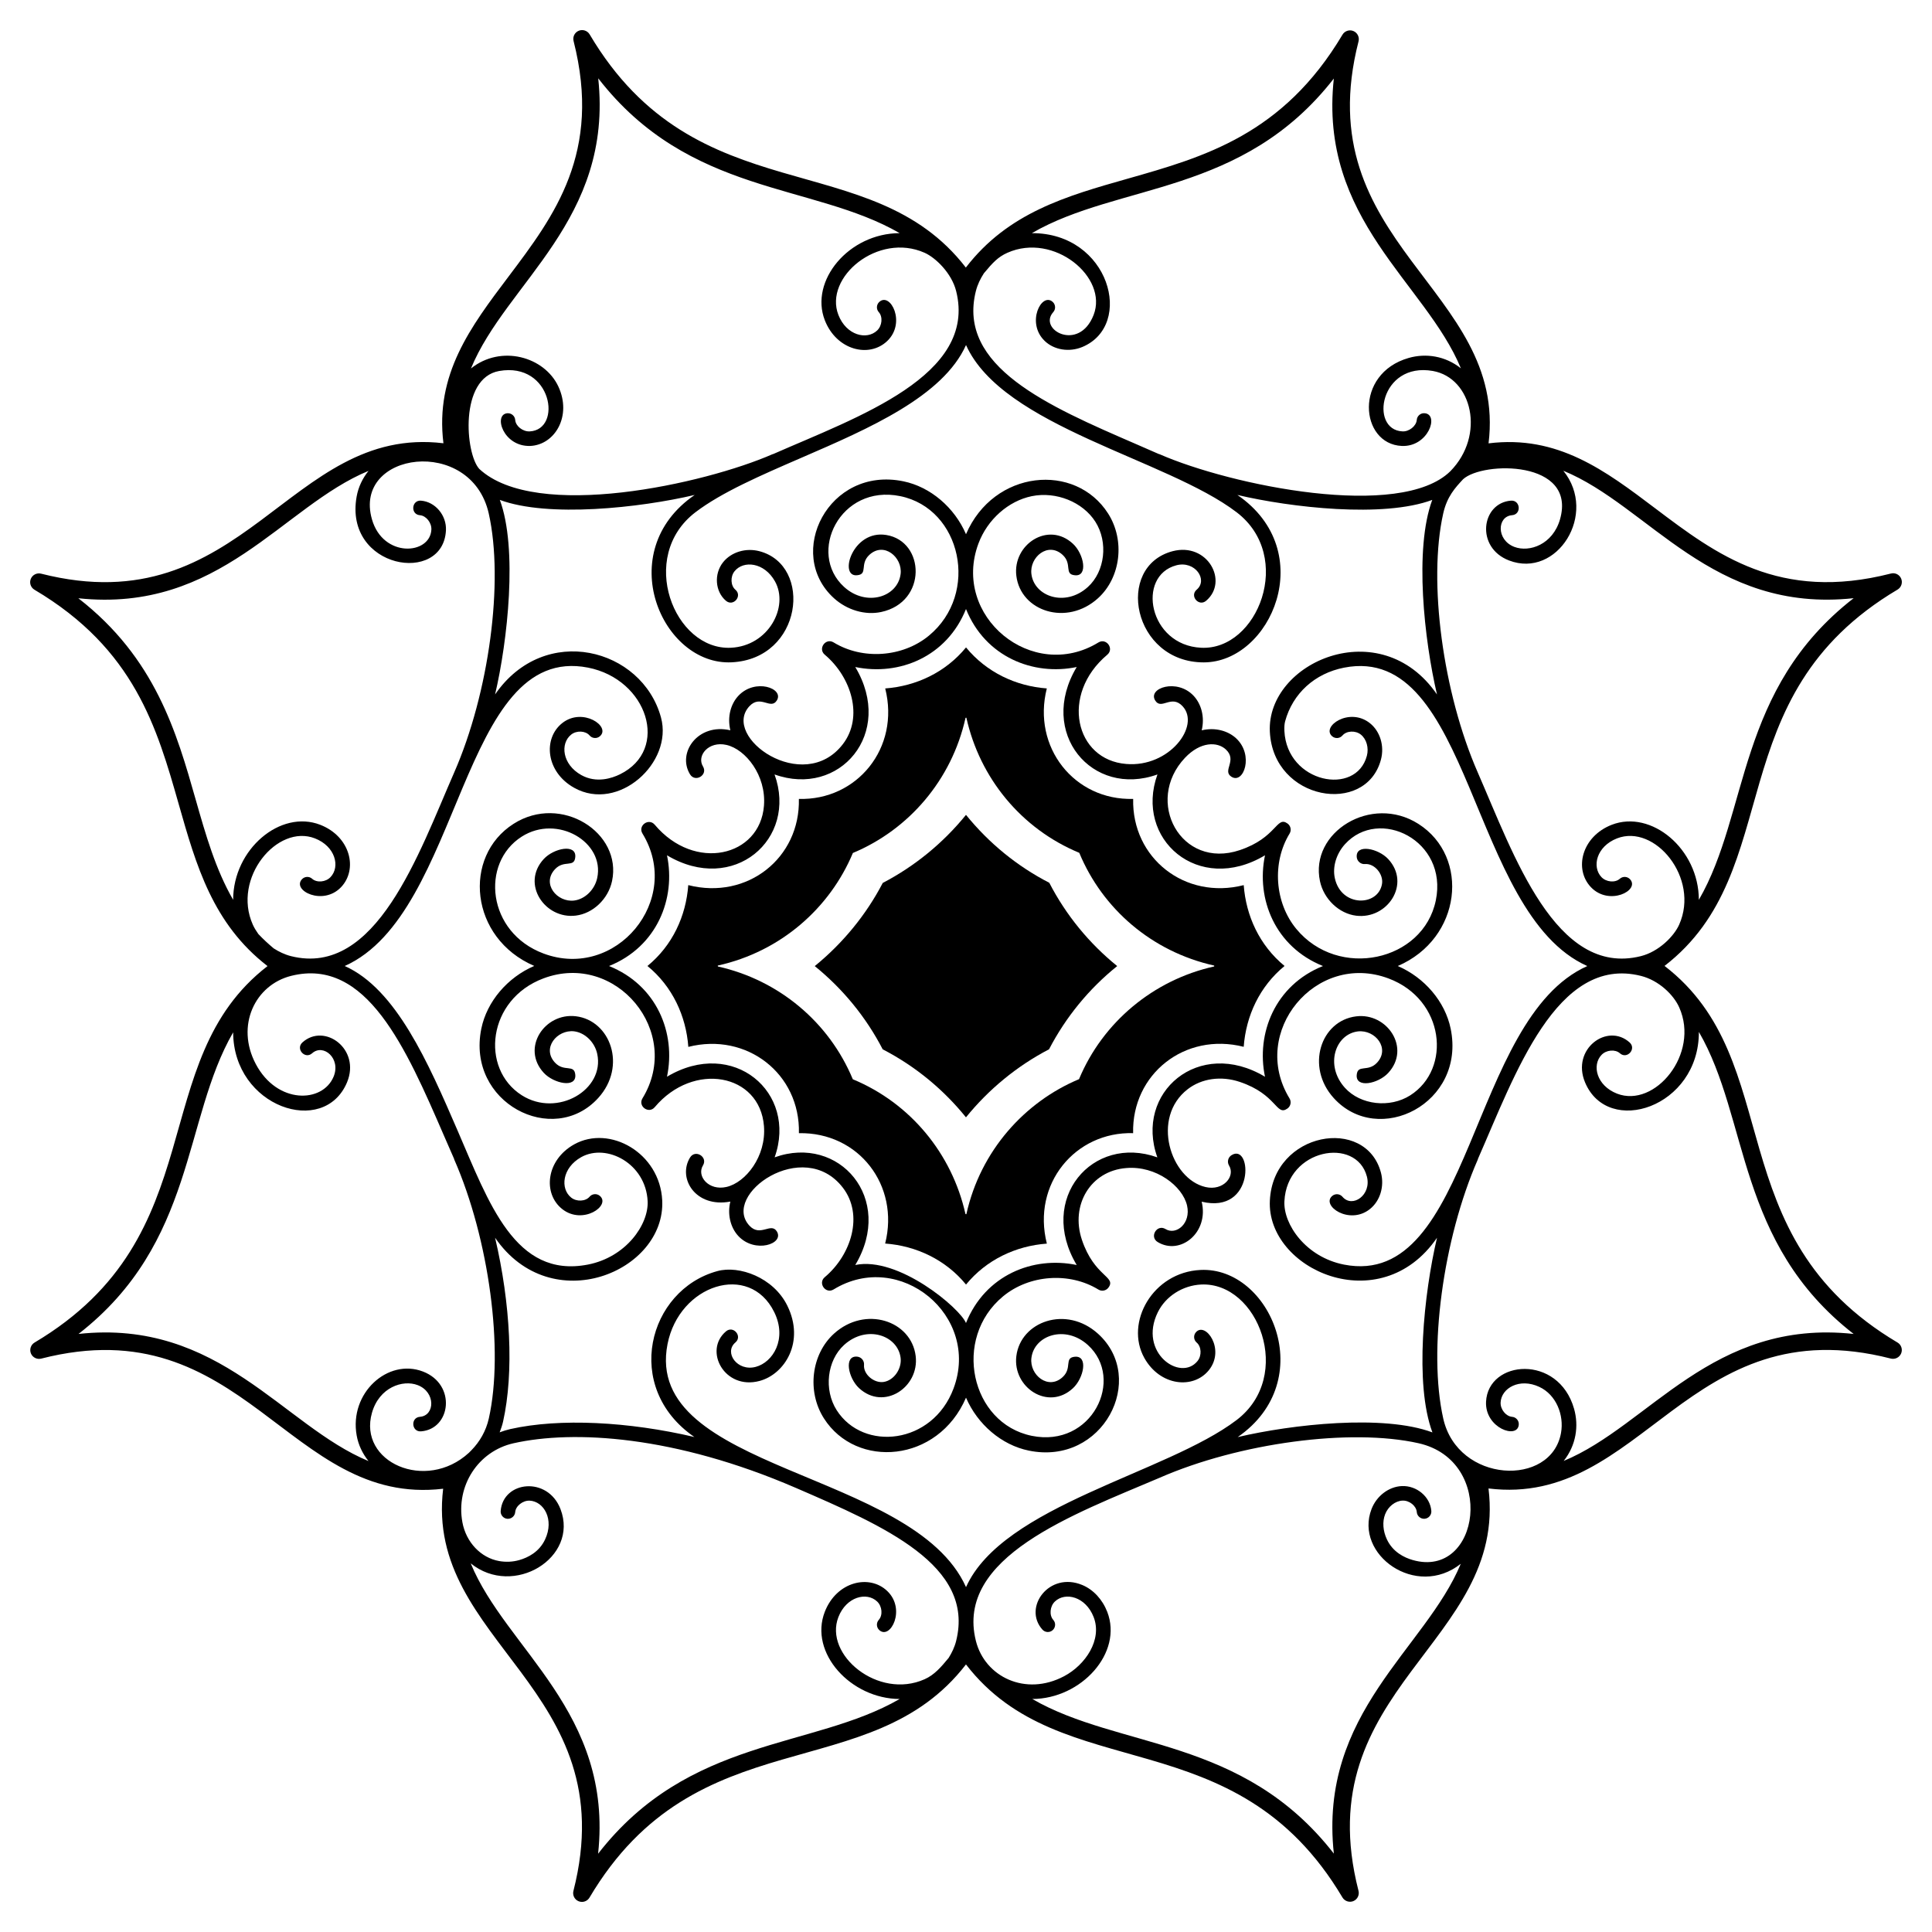
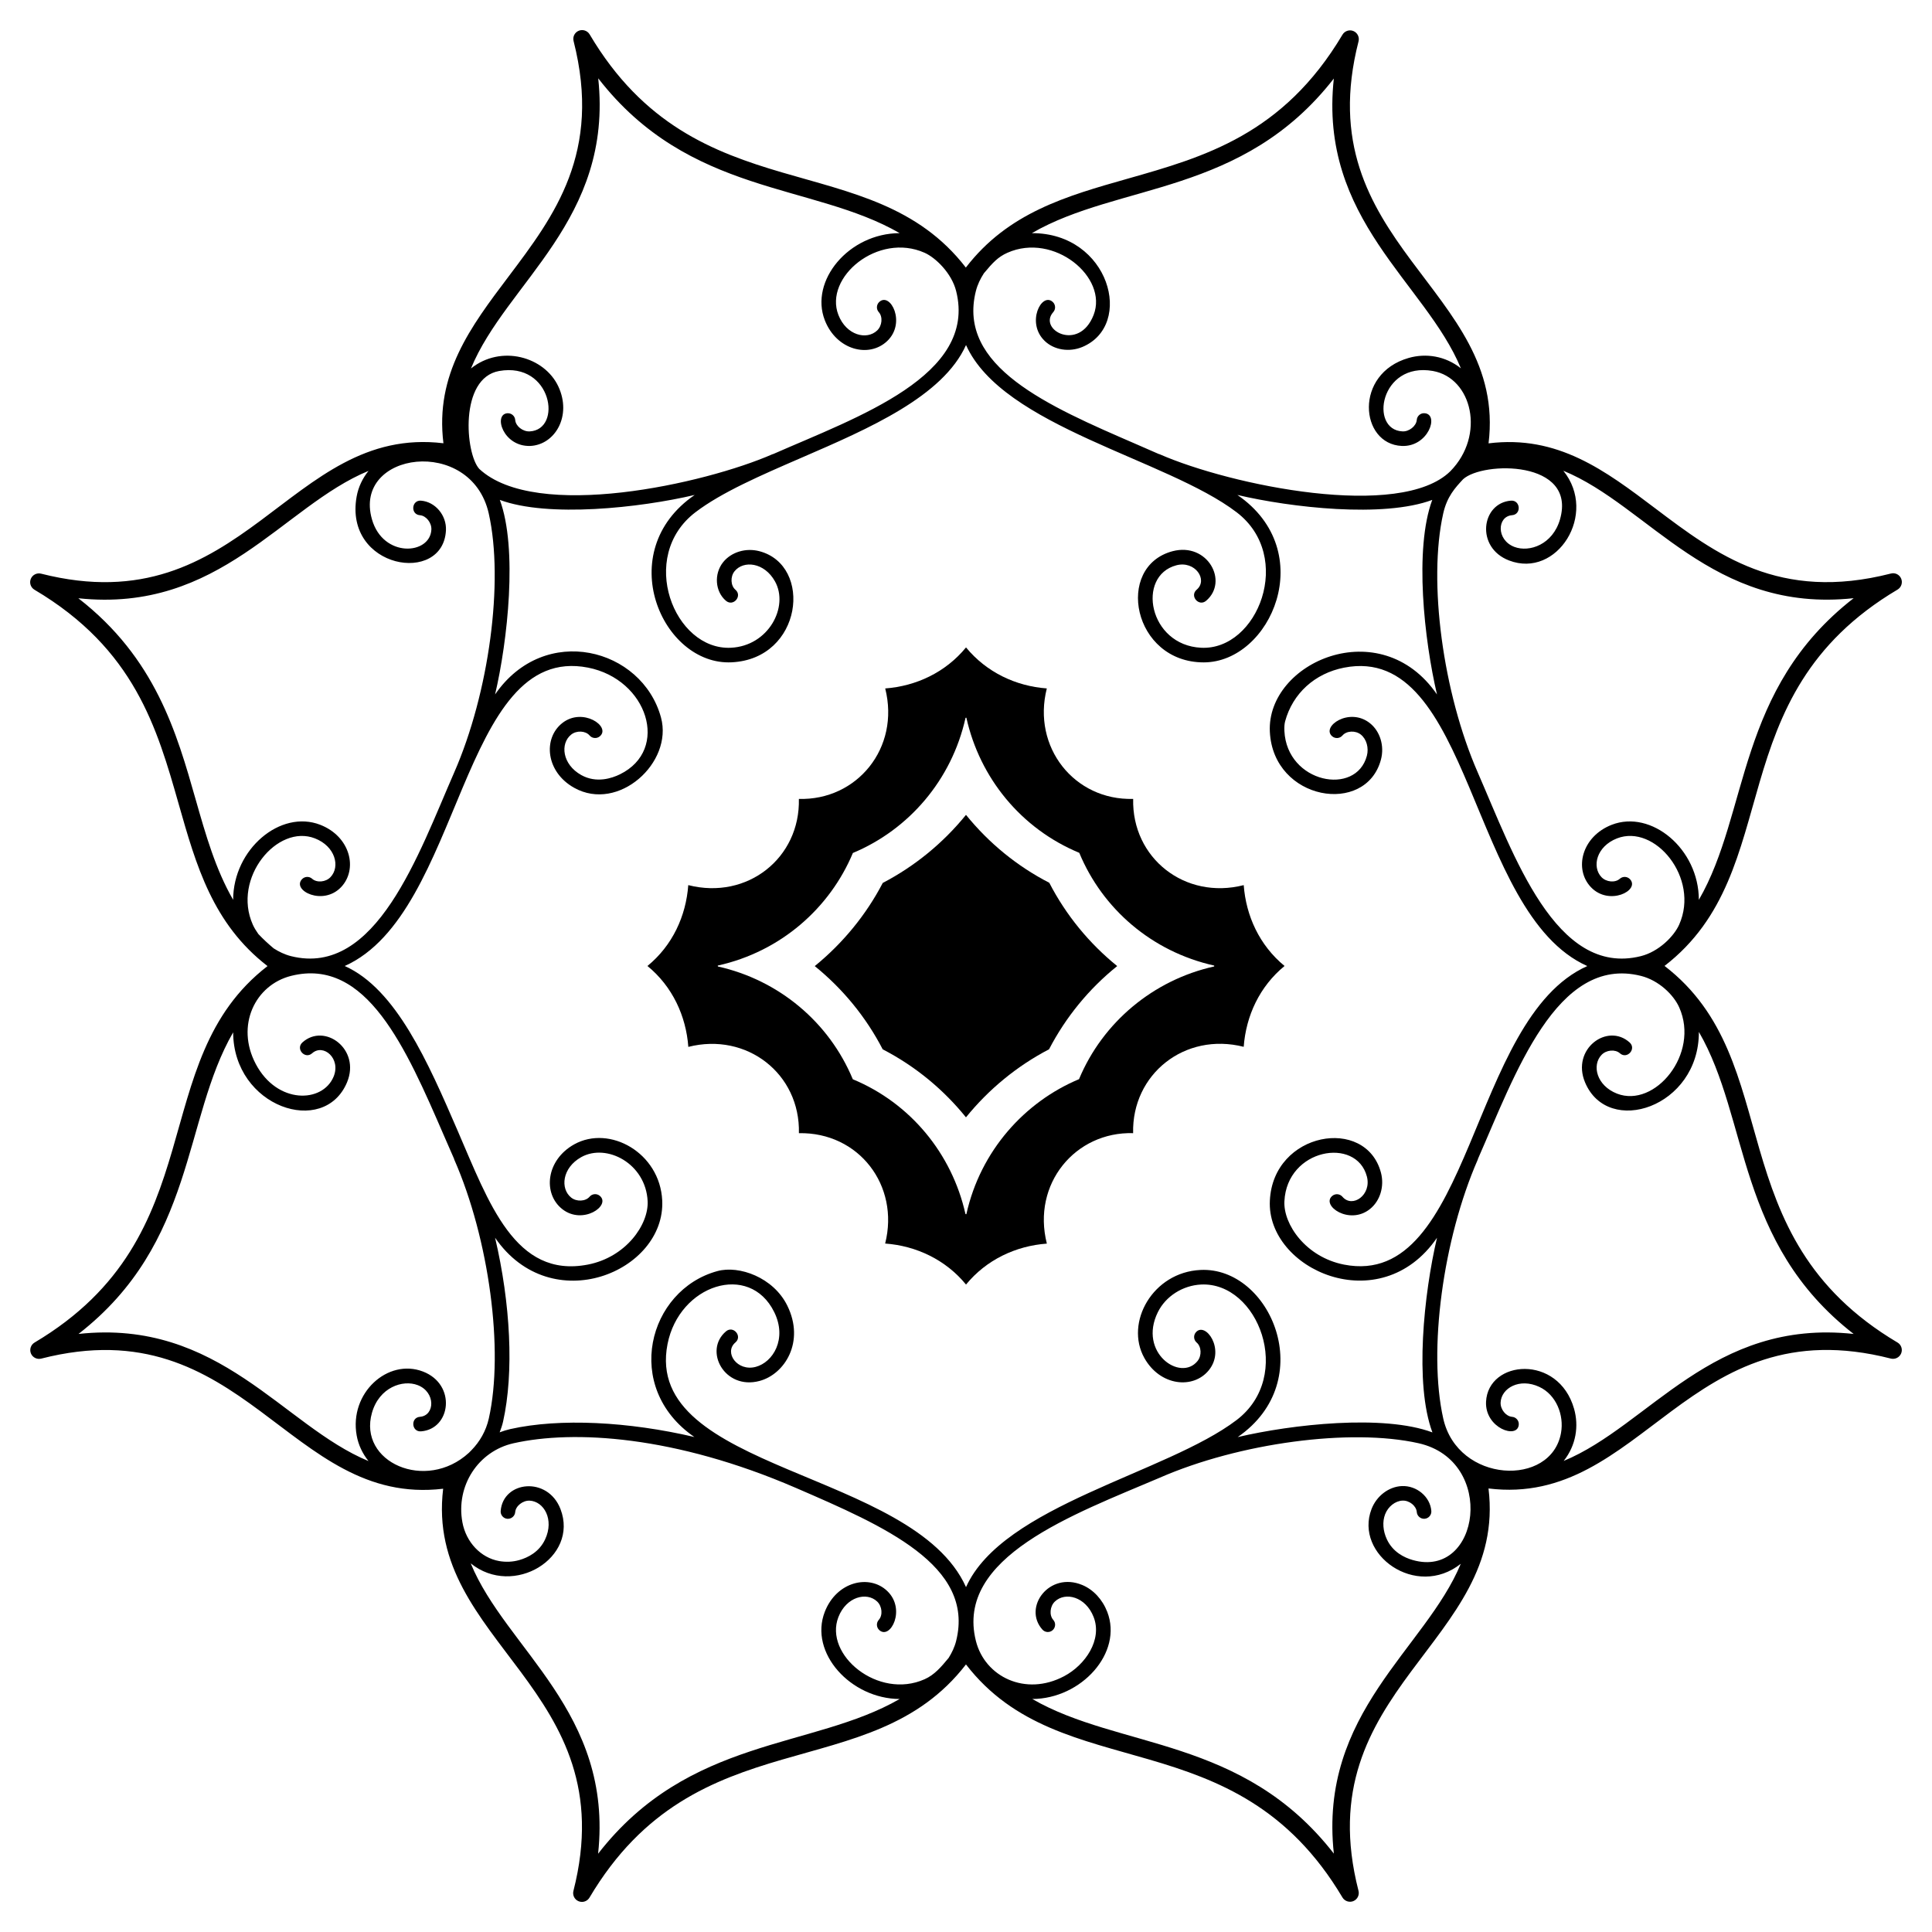
<svg xmlns="http://www.w3.org/2000/svg" fill="#000000" width="800px" height="800px" version="1.1" viewBox="144 144 512 512">
  <g>
    <path d="m646.87 499.79c-48.043-28.523-28.891-74.547-61.75-99.812 32.816-25.332 13.793-71.273 61.75-99.73 0.992-0.59 1.406-1.824 0.965-2.891-0.441-1.074-1.59-1.664-2.731-1.363-29.566 7.551-46.273-5.059-62.43-17.262-13.273-10.027-25.863-19.523-44.191-17.238 5.012-40.953-48.242-52.777-34.453-106.54 0.285-1.121-0.297-2.281-1.363-2.727-1.055-0.441-2.301-0.035-2.894 0.961-15.742 26.48-36.676 32.418-56.922 38.164-16.27 4.617-31.695 8.992-42.891 23.555-25.32-32.816-71.316-13.816-99.695-61.789-0.586-0.992-1.82-1.406-2.891-0.969-1.07 0.441-1.652 1.602-1.367 2.727 7.523 29.586-5.082 46.301-17.273 62.465-10.004 13.262-19.484 25.832-17.219 44.129-41.062-4.969-52.785 48.215-106.62 34.559-1.133-0.285-2.281 0.301-2.727 1.367-0.441 1.07-0.031 2.301 0.969 2.891 26.527 15.703 32.48 36.633 38.242 56.871 4.621 16.246 9 31.641 23.52 42.863-32.816 25.352-13.812 71.305-61.734 99.766-0.996 0.594-1.406 1.824-0.965 2.894 0.441 1.07 1.621 1.648 2.731 1.363 53.715-13.75 65.562 39.363 106.51 34.484-4.965 40.988 48.242 52.828 34.523 106.59-0.285 1.121 0.297 2.285 1.367 2.727 0.289 0.121 0.59 0.176 0.887 0.176 0.797 0 1.57-0.414 2.004-1.141 28.5-48.086 74.328-28.816 99.773-61.793 25.34 32.891 71.277 13.832 99.77 61.758 0.598 0.996 1.844 1.398 2.894 0.961 1.07-0.445 1.648-1.605 1.359-2.731-13.785-53.742 39.445-65.641 34.453-106.62 40.934 5.059 52.836-48.199 106.62-34.422 1.117 0.285 2.285-0.293 2.731-1.363 0.449-1.066 0.039-2.301-0.957-2.891zm-89.445-218.18c-1.914 6.699-8.117 8.848-12.125 7.316-4.805-1.844-4.574-8.078-0.586-8.395 2.543-0.203 2.238-4.047-0.309-3.852-7.852 0.621-9.457 12.418-0.492 15.852 12.707 4.887 23.621-12.352 14.387-23.777 22.688 9.312 39.445 37.816 76.93 33.773-31.113 24.176-27.625 56.816-41.02 79.941-0.012-13.523-12.613-23.957-23.086-19.891-7.965 3.106-10.066 11.758-5.508 16.543 4.812 5.047 13.016 0.859 10.379-2.086-0.711-0.793-1.93-0.863-2.727-0.152-1.23 1.105-3.59 0.898-4.856-0.426-2.613-2.731-1.344-8.148 4.113-10.277 10.023-3.902 21.965 10.52 16.477 22.844-1.395 3.137-5.43 7.176-10.152 8.363-22.613 5.672-33.75-26.996-43.219-48.648-9.266-21.152-13.207-50.668-9.168-68.652 1.012-4.516 3.195-6.848 5.273-9.086 5.207-4.781 30.156-5.117 25.688 10.609zm-154.81-60.473c0.441-1.754 1.211-3.297 2.129-4.719 2.367-2.836 3.738-4.324 6.234-5.434 12.312-5.473 26.734 6.481 22.84 16.48-3.879 9.957-14.824 3.867-10.703-0.738 0.711-0.793 0.645-2.016-0.148-2.727-2.953-2.644-7.125 5.57-2.09 10.371 2.496 2.387 6.492 3.019 9.953 1.582 13.871-5.801 7.184-30.234-13.375-30.168 23.082-13.387 55.828-9.902 80.023-40.969-4.078 37.402 24.301 54.133 33.672 76.793-4.148-3.301-9.281-4.047-13.824-2.754-14.578 4.156-12.957 22.812-1.852 23.324 7.047 0.32 10.012-8.367 6.062-8.672-1.055-0.086-1.996 0.707-2.078 1.773-0.129 1.648-2.062 3.148-3.805 3.039-8.828-0.414-5.945-18.488 8.074-16.008 10.426 1.855 14 17.043 4.621 26.578-13.25 13-58.094 3.789-77.09-4.535-0.059-0.027-0.117-0.02-0.176-0.039-1.996-0.879-4.012-1.758-6.066-2.648-23.312-10.094-47.43-20.535-42.402-40.531zm-118.09 41.043c6.578-0.305 11.078-7.977 7.438-15.766-3.688-7.883-15.16-11.168-23.156-4.766 9.352-22.727 37.746-39.41 33.727-76.891 24.121 31.113 56.777 27.668 79.883 41.027-13.508 0.051-23.902 12.645-19.836 23.082 3.09 7.934 11.73 10.098 16.543 5.508 5.059-4.828 0.852-13.016-2.09-10.375-0.793 0.711-0.863 1.934-0.148 2.727 1.102 1.23 0.895 3.59-0.43 4.852-2.754 2.621-8.156 1.312-10.273-4.113-3.883-9.973 10.496-21.977 22.844-16.477 2.938 1.309 7.172 5.41 8.359 10.152 5.633 22.41-26.086 33.34-48.477 43.184-0.055 0.02-0.113 0.012-0.172 0.039-17.934 7.859-62.723 17.867-77.723 3.906-3.723-4.047-5.332-24.066 5.254-25.949 14.035-2.484 16.895 15.602 8.074 16.008-1.805 0.066-3.68-1.391-3.809-3.039-0.082-1.066-1.027-1.852-2.078-1.773-3.781 0.293-1.145 8.898 6.07 8.664zm-72.066 129.34c-0.551-0.785-1.07-1.598-1.473-2.5-5.492-12.324 6.508-26.734 16.477-22.84 5.387 2.098 6.766 7.496 4.113 10.277-1.258 1.324-3.625 1.527-4.856 0.426-0.789-0.711-2.012-0.645-2.727 0.152-2.652 2.961 5.578 7.106 10.379 2.086 4.531-4.746 2.516-13.414-5.508-16.543-10.531-4.098-23.062 6.441-23.082 19.879-4.637-8.031-7.246-17.152-9.93-26.578-5.039-17.707-10.668-37.496-31.094-53.336 37.5 3.988 54.148-24.371 76.902-33.758-1.586 1.973-2.699 4.285-3.148 6.801-3.441 19.156 22.969 23.539 23.668 8.934 0.184-3.949-2.836-7.539-6.594-7.836-2.543-0.215-2.863 3.648-0.309 3.852 1.648 0.133 3.125 1.98 3.039 3.809-0.316 6.703-12.801 7.598-15.75-2.727-5.137-17.953 26.312-22.203 30.957-1.527 4.039 17.992 0.098 47.508-9.172 68.652-9.391 21.461-20.66 54.289-43.223 48.648-1.703-0.43-3.207-1.172-4.594-2.055-1.461-1.223-2.828-2.492-4.078-3.816zm30.117 126.87c1.926-6.746 8.168-8.84 12.121-7.316 4.793 1.84 4.59 8.078 0.59 8.395-2.555 0.203-2.231 4.062 0.309 3.852 7.906-0.625 9.406-12.426 0.492-15.852-9.305-3.57-19.59 5.688-17.566 16.945 0.445 2.512 1.555 4.816 3.129 6.781-22.621-9.344-39.488-37.75-76.844-33.688 31.059-24.156 27.633-56.82 40.98-79.926 0.062 19.797 24.047 27.875 30.18 13.25 3.668-8.82-5.961-15.836-11.809-10.59-1.91 1.707 0.676 4.586 2.57 2.879 2.961-2.633 7.691 1.375 5.672 6.223-2.938 7.016-14.945 7.336-20.609-3.352-5.41-10.219-0.172-20.98 9.355-23.375 19.961-5.012 30.434 19.086 40.535 42.406 0.891 2.055 1.77 4.07 2.648 6.066 0.02 0.055 0.012 0.117 0.039 0.172 9.27 21.145 13.207 50.66 9.172 68.652-0.742 3.312-2.402 6.16-4.621 8.43-0.219 0.215-0.441 0.426-0.648 0.652-11.418 10.492-29.441 2.496-25.695-10.605zm154.81 60.477c-0.418 1.664-1.137 3.129-1.984 4.492-2.012 2.434-3.777 4.504-6.375 5.656-12.301 5.488-26.734-6.481-22.844-16.477 2.102-5.394 7.496-6.762 10.277-4.113 1.324 1.262 1.531 3.621 0.426 4.852-0.711 0.793-0.645 2.016 0.148 2.727 2.938 2.617 7.144-5.547 2.09-10.375-4.746-4.531-13.414-2.516-16.543 5.508-4.242 10.895 6.914 23.062 19.836 23.113-23.082 13.34-55.801 9.953-79.914 41.004 4.043-37.496-24.418-54.195-33.758-76.949 11.34 9.172 28.723-1.539 23.793-14.379-3.379-8.789-15.223-7.488-15.852 0.492-0.086 1.062 0.707 1.992 1.77 2.078 1.039 0.074 1.996-0.707 2.078-1.773 0.133-1.645 2.031-3.102 3.809-3.039 3.793 0.176 6.594 4.981 4.117 10.273-1.566 3.359-4.586 4.832-6.844 5.477-1.723 0.492-3.527 0.578-5.352 0.258-4.844-0.863-8.75-4.988-9.723-10.273-1.777-9.641 4.172-18.836 13.543-20.941 15.887-3.562 42.684-2.074 74.887 11.855 23.324 10.094 47.441 20.535 42.414 40.535zm2.617-14.266c-13.953-31.113-85.711-30.652-79.102-64.406 3.09-15.75 21.699-21.82 28.27-8.488 3.508 7.117-0.324 13.316-4.898 14.527-4.898 1.301-8.488-3.832-5.394-6.461 1.961-1.66-0.57-4.602-2.496-2.941-6.004 5.09-0.391 15.605 8.883 13.137 6.699-1.777 12.102-10.375 7.375-19.965-3.688-7.492-12.77-10.727-18.516-9.156-18.359 4.981-25.234 30.824-6.109 43.973-17.367-4.078-35.656-5.047-48.77-2.106-0.98 0.223-1.918 0.523-2.832 0.867 0.34-0.91 0.676-1.828 0.895-2.805 2.941-13.113 1.965-31.406-2.109-48.766 14.93 21.711 45.195 8.945 44.293-9.879-0.605-12.637-13.93-20.09-23.32-14.871-7.481 4.172-8.359 13.027-3.203 17.137 5.453 4.348 13-0.918 9.996-3.477-0.812-0.691-2.035-0.59-2.727 0.223-1.074 1.258-3.434 1.371-4.863 0.234-2.953-2.352-2.438-7.887 2.672-10.738 6.719-3.723 17.102 1.695 17.582 11.688 0.285 6.199-5.723 14.816-15.812 16.793-19.328 3.758-26.25-16.336-34.598-35.609-7.715-17.828-16.223-37.43-29.867-43.512 31.27-13.949 30.57-85.699 64.465-79.078 15.789 3.094 21.789 21.719 8.488 28.27-2.106 1.035-6.234 2.445-10.254 0.211-5.082-2.832-5.652-8.371-2.676-10.738 1.434-1.137 3.793-1.023 4.863 0.234 0.691 0.812 1.914 0.914 2.727 0.223 3.019-2.57-4.559-7.809-9.996-3.477-5.113 4.078-4.34 12.934 3.207 17.137 11.723 6.535 26.242-6.684 22.992-18.637-4.988-18.387-30.844-25.199-43.969-6.113 3.324-14.16 6.027-38.695 1.258-51.555 12.781 4.754 37.086 2.113 51.641-1.312-21.973 15.055-8.641 45.273 9.793 44.352 18.766-0.898 21.613-25.668 7.375-29.441-3.609-0.957-7.484 0.215-9.641 2.922-2.465 3.098-2.121 7.777 0.758 10.215 1.957 1.652 4.441-1.293 2.496-2.941-1.258-1.07-1.371-3.438-0.234-4.867 2.371-2.977 7.914-2.406 10.738 2.676 3.731 6.699-1.695 17.102-11.684 17.578-15.059 0.734-24.828-24.137-9.406-35.906 6.922-5.277 17.27-9.758 28.219-14.5 17.805-7.707 37.383-16.195 43.492-29.816 9.715 21.66 53.164 30.168 71.711 44.316 15.391 11.746 5.602 36.66-9.402 35.906-13.914-0.668-17.203-19.031-6.574-21.852 4.953-1.309 8.469 3.848 5.394 6.461-1.949 1.664 0.566 4.594 2.504 2.941 6.043-5.144 0.355-15.562-8.891-13.137-15.426 4.094-10.543 29.465 8.246 29.465 17.793 0 30.707-29.445 8.926-44.371 14.223 3.348 38.664 6.141 51.641 1.312-4.824 13.008-2.113 37.211 1.258 51.562-15.023-21.859-45.199-8.523-44.297 9.875 0.887 18.289 25.488 22.332 29.445 7.375 0.957-3.613-0.219-7.488-2.926-9.641-5.465-4.356-13 0.918-9.996 3.477 0.812 0.691 2.031 0.594 2.727-0.223 1.07-1.258 3.43-1.375 4.863-0.234 1.504 1.195 2.16 3.508 1.598 5.629-2.856 10.785-21.18 7.215-21.855-6.574-0.051-1.031 0.016-1.918 0.191-2.562 2.008-7.387 7.844-12.703 15.621-14.227 33.934-6.644 33.156 65.109 64.461 79.078-31.289 13.934-30.484 85.742-64.461 79.121-10.137-1.984-16.121-10.68-15.809-16.793 0.672-13.953 19.043-17.168 21.852-6.574 1.309 4.934-3.844 8.473-6.461 5.394-0.695-0.812-1.914-0.914-2.727-0.223-2.996 2.551 4.535 7.832 9.996 3.477 2.707-2.152 3.879-6.027 2.926-9.641-3.992-15.082-28.57-10.836-29.441 7.375-0.941 18.215 29.176 31.875 44.293 9.875-3.481 14.836-6.008 38.754-1.215 51.578-12.973-4.836-37.168-2.148-51.605 1.242 21.781-15.023 8.625-45.227-9.871-44.293-12.633 0.605-20.094 13.934-14.871 23.316 4.176 7.484 13.023 8.363 17.137 3.203 4.402-5.535-0.957-12.93-3.477-9.996-0.695 0.812-0.598 2.031 0.219 2.723 1.262 1.074 1.371 3.438 0.238 4.867-4.512 5.648-15.824-2.207-10.531-12.93 2.078-4.215 6.582-7.09 11.477-7.324 15.086-0.707 24.691 24.238 9.402 35.906-18.594 14.152-61.988 22.598-71.715 44.285zm115.48-26.777c-3.453 0.16-6.676 2.609-8.02 6.102-4.613 12.035 11.809 23.879 23.656 14.496-9.363 22.57-37.707 39.43-33.637 76.797-24.172-31.051-56.816-27.605-79.91-40.969 12.98-0.043 24.078-12.246 19.852-23.113-1.281-3.289-3.688-5.875-6.59-7.09-8.793-3.684-15.836 5.938-10.59 11.805 0.711 0.797 1.934 0.867 2.727 0.152 0.793-0.711 0.867-1.93 0.152-2.727-1.102-1.234-0.891-3.594 0.43-4.856 2.746-2.621 8.152-1.324 10.273 4.113 2.332 5.984-2.152 12.676-7.832 15.68-10.215 5.414-20.984 0.172-23.371-9.352-5.586-22.23 25.883-33.52 48.648-43.223 21.152-9.266 50.668-13.207 68.648-9.172 20.742 4.656 16.301 36.043-1.531 30.957-2.258-0.645-5.273-2.117-6.848-5.477-1.055-2.254-1.227-4.676-0.473-6.641 0.789-2.051 2.676-3.543 4.594-3.633 1.82-0.09 3.676 1.391 3.801 3.039 0.082 1.066 1.035 1.859 2.078 1.773 1.066-0.082 1.859-1.012 1.777-2.074-0.293-3.754-3.887-6.769-7.836-6.59zm42.914-6.668c3.281-4.133 4.051-9.25 2.746-13.824-4.152-14.547-22.797-12.973-23.328-1.844-0.316 6.973 8.371 10 8.676 6.062 0.086-1.062-0.707-1.992-1.77-2.078-1.648-0.133-3.129-1.98-3.043-3.809 0.176-3.777 4.996-6.598 10.273-4.117 4.453 2.078 6.582 7.434 5.734 12.191-2.582 14.445-27.367 13.34-31.211-3.82-4.043-17.984-0.098-47.496 9.168-68.652 0.023-0.055 0.02-0.117 0.039-0.172 9.773-22.191 20.82-54.09 43.188-48.473 4.707 1.184 8.641 4.969 10.148 8.363 5.477 12.297-6.461 26.723-16.477 22.844-5.449-2.125-6.723-7.547-4.113-10.277 1.258-1.328 3.625-1.531 4.856-0.426 1.898 1.699 4.481-1.168 2.57-2.879-5.898-5.277-15.496 1.762-11.801 10.59 6.082 14.559 30.227 6.621 30.168-13.371 13.398 23.094 9.887 55.836 41.012 80.043-37.441-4.066-54.168 24.281-76.836 33.648z" />
-     <path d="m434.99 497.46c-8.43-7.641-20.543-3.25-21.652 5.945-1.008 8.301 8.457 14.574 15.008 8.484 2.856-2.652 4.106-8.66 0.504-8.34-2.945 0.262-0.602 2.945-3.234 5.391-3.832 3.547-8.828-0.59-8.285-5.055 0.734-6.07 9.012-8.836 14.961-3.449 9.914 8.988 1.094 27.328-14.871 24.07-16.172-3.312-21.133-25.789-7.582-36.977 6.945-5.734 17.566-6.488 25.246-1.785 0.895 0.551 2.07 0.316 2.68-0.539 2.129-2.949-3.754-2.812-7.055-12.664-3.078-9.195 2.293-18.254 11.754-18.996 7.894-0.672 14.926 4.793 16.117 9.93 1.09 4.762-2.894 7.953-5.695 6.242-2.273-1.391-4.359 2.055-2.094 3.434 5.984 3.641 13.66-2.504 11.664-10.691 14.223 3.426 13.375-15.691 7.93-12.336-0.949 0.578-1.25 1.816-0.672 2.762 1.73 2.848-1.508 6.793-6.242 5.691-9.27-2.129-14.527-18.363-4.703-25.941 3.707-2.852 8.852-3.574 13.77-1.926 9.938 3.332 9.637 9.215 12.656 7.055 0.855-0.613 1.09-1.781 0.539-2.68-10.719-17.547 6.992-38.996 26.238-31.785 14.902 5.578 16.785 23.953 5.754 30.98-5.418 3.445-13.18 2.559-17.297-1.988-5.398-5.957-2.57-14.234 3.449-14.961 4.594-0.492 8.574 4.504 5.055 8.289-2.398 2.586-5.141 0.336-5.387 3.238-0.316 3.594 5.676 2.363 8.336-0.504 6.102-6.574-0.262-16.043-8.484-15.008-9.398 1.141-13.457 13.359-5.941 21.652 11.84 13.059 35.047 1.449 30.988-18.375-1.469-7.18-6.93-13.566-14.023-16.617 16.965-7.293 19.199-28.922 5.473-37.664-12.488-7.961-28.867 2.215-26.086 15.199 1.016 4.738 5.051 8.578 9.598 9.129 8.305 1.012 14.566-8.449 8.48-15.012-2.625-2.828-8.652-4.113-8.336-0.5 0.102 1.109 1.117 1.934 2.18 1.824 2.555-0.203 4.938 2.703 4.519 5.25-0.977 6.023-10.848 6.246-12.512-1.535-0.641-2.992 0.395-6.434 2.699-8.98 9.027-9.953 27.328-1.02 24.074 14.871-3.32 16.215-25.828 21.086-36.98 7.582-5.731-6.945-6.481-17.566-1.785-25.25 0.551-0.895 0.316-2.062-0.539-2.68-2.941-2.125-2.82 3.758-12.66 7.055-15.578 5.231-25.395-12.953-14.516-24.465 4.121-4.359 8.594-4.301 10.832-2.215 3.164 2.961-1.117 5.652 1.531 7.262 3.215 1.953 5.941-5.781 1.211-10.199-2.144-2-5.574-2.988-9.141-2.133 0.855-3.59-0.133-6.996-2.133-9.141-4.375-4.695-12.211-2.086-10.203 1.215 1.637 2.68 4.273-1.676 7.262 1.527 4.828 5.172-3.516 16.281-14.922 15.312-13.535-1.062-17.594-18.371-5.035-28.945 1.895-1.59-0.234-4.535-2.344-3.254-17.543 10.727-38.988-6.988-31.785-26.238 2.371-6.34 7.914-11.258 14.117-12.531 6.438-1.312 13.523 1.535 16.859 6.773 3.449 5.418 2.559 13.18-1.988 17.297-6.008 5.445-14.246 2.492-14.961-3.449-0.543-4.457 4.414-8.641 8.285-5.055 2.629 2.441 0.293 5.133 3.234 5.391 3.559 0.387 2.406-5.637-0.504-8.34-6.551-6.086-16.016 0.191-15.008 8.48 1.137 9.43 13.383 13.453 21.652 5.945 6.027-5.465 7.207-15.32 2.676-22.434-8.676-13.625-30.316-11.633-37.668 5.473-3.051-7.094-9.438-12.555-16.613-14.023-19.82-4.074-31.422 19.152-18.379 30.984 3.492 3.164 8.277 4.562 12.523 3.652 12.242-2.621 11.645-18.727 1.348-20.406-8.977-1.473-12.703 11.219-7.727 10.664 2.945-0.262 0.602-2.945 3.234-5.391 3.863-3.586 8.82 0.641 8.289 5.055-0.75 6.148-9.086 8.785-14.965 3.449-9.906-8.984-1.094-27.348 14.871-24.07 16.188 3.316 21.113 25.809 7.582 36.977-6.945 5.734-17.566 6.484-25.246 1.785-2.109-1.285-4.234 1.668-2.344 3.254 7.043 5.926 10.34 16.512 4.789 23.719-10.473 13.602-32.324-1.941-24.746-10.082 2.973-3.164 5.644 1.113 7.266-1.531 1.953-3.203-5.773-5.945-10.203-1.211-1.992 2.133-2.992 5.523-2.129 9.141-8.551-1.988-14.184 5.922-10.691 11.66 1.379 2.269 4.82 0.188 3.434-2.09-1.727-2.844 1.488-6.789 6.238-5.691 5.059 1.16 10.566 8.07 9.93 16.113-1.062 13.551-18.395 17.574-28.945 5.035-1.602-1.898-4.539 0.25-3.25 2.34 10.746 17.574-7.035 38.984-26.238 31.785-14.945-5.594-16.754-23.977-5.75-30.98 9.441-6.008 22.035 1.484 19.992 10.969-0.668 3.117-3.254 5.633-6.148 5.981-4.461 0.512-8.641-4.41-5.059-8.289 2.449-2.625 5.144-0.289 5.394-3.238 0.316-3.594-5.684-2.359-8.34 0.504-6.121 6.602 0.305 16.027 8.48 15.008 4.547-0.551 8.582-4.387 9.598-9.125 2.758-12.84-13.477-23.23-26.082-15.203-13.605 8.656-11.66 30.301 5.469 37.668-7.09 3.047-12.551 9.434-14.023 16.613-4.016 19.664 19.066 31.523 30.988 18.375 7.644-8.426 3.227-20.547-5.945-21.652-8.297-0.984-14.566 8.449-8.48 15.012 2.598 2.801 8.656 4.133 8.34 0.5-0.258-2.93-2.977-0.625-5.391-3.234-3.559-3.832 0.562-8.777 5.055-8.289 2.894 0.352 5.481 2.867 6.148 5.984 2.047 9.496-10.562 16.957-19.996 10.965-11.09-7.059-9.117-25.414 5.754-30.977 19.211-7.207 36.98 14.215 26.238 31.785-1.289 2.098 1.66 4.238 3.25 2.34 10.234-12.168 27.848-8.926 28.941 5.031 0.633 8.027-4.852 14.949-9.93 16.117-4.715 1.09-7.969-2.856-6.242-5.688 1.387-2.262-2.039-4.371-3.426-2.098-3.359 5.5 1.457 13.391 10.688 11.664-0.801 3.211-0.066 6.785 2.129 9.141 4.394 4.699 12.207 2.078 10.203-1.215-1.562-2.539-4.371 1.574-7.262-1.527-7.598-8.152 14.277-23.68 24.742-10.086 5.555 7.211 2.266 17.785-4.789 23.719-1.895 1.586 0.238 4.543 2.344 3.254 17.5-10.719 39 6.949 31.785 26.238-5.562 14.887-23.934 16.805-30.977 5.754-3.449-5.418-2.559-13.18 1.984-17.297 6.004-5.434 14.238-2.519 14.965 3.449 0.348 2.894-1.773 5.926-4.449 6.363-2.531 0.422-5.469-1.969-5.25-4.523 0.098-1.105-0.723-2.078-1.824-2.176-3.594-0.332-2.359 5.684 0.504 8.34 6.559 6.082 16.008-0.203 15.012-8.484-1.145-9.426-13.387-13.453-21.656-5.945-6.027 5.465-7.203 15.32-2.672 22.434 8.594 13.5 30.234 11.812 37.664-5.473 3.051 7.094 9.438 12.555 16.613 14.023 19.695 4.074 31.516-19.055 18.375-30.961zm-64.336-18.223c10.516-17.559-4.25-34.672-21.367-28.531 6.129-17.199-10.984-31.836-28.527-21.363 2.426-11.59-2.703-24.254-15.359-29.336 12.742-5.117 17.75-17.914 15.359-29.344 17.613 10.516 34.695-4.262 28.504-21.426 17.219 6.188 31.906-10.91 21.391-28.469 11.668 2.422 24.27-2.723 29.344-15.371 5.106 12.723 17.863 17.766 29.34 15.371-10.461 17.473 4.09 34.695 21.395 28.469-6.168 17.113 10.832 31.996 28.504 21.426-2.43 11.613 2.723 24.273 15.355 29.344-12.758 5.129-17.742 17.922-15.359 29.34-17.539-10.488-34.668 4.18-28.523 21.367-17.195-6.141-31.867 11-21.371 28.527-11.582-2.422-24.246 2.664-29.344 15.375-1.566-3.93-17.926-17.758-29.34-15.379z" />
    <path d="m444.29 444.3c-0.375-15.617 13.676-26.84 29.305-22.883 0.609-8.199 4.199-15.992 10.828-21.422-6.672-5.481-10.219-13.309-10.824-21.426-15.602 3.977-29.676-7.199-29.297-22.852-15.586 0.445-26.836-13.711-22.883-29.277-8.148-0.602-15.949-4.223-21.414-10.867-5.426 6.621-13.25 10.266-21.414 10.871 3.992 15.82-7.527 29.715-22.879 29.277 0.371 15.617-13.629 26.832-29.312 22.844-0.602 8.215-4.191 16.012-10.816 21.43 6.644 5.445 10.227 13.27 10.832 21.441 15.512-3.941 29.68 7.152 29.305 22.867 15.863-0.305 26.746 13.867 22.855 29.246 8.285 0.609 16.078 4.332 21.43 10.871 5.371-6.562 13.18-10.25 21.422-10.852-4.016-15.867 7.586-29.711 22.863-29.27zm-44.188 21.445c-0.031 0.016-0.062 0.031-0.098 0.047-0.051-0.023-0.098-0.051-0.148-0.074-3.606-16.066-14.645-29.395-29.852-35.703-6.301-15.152-19.613-26.273-35.73-29.883-0.027-0.051-0.051-0.102-0.078-0.156 0.02-0.031 0.035-0.066 0.051-0.098 16.676-3.703 29.668-15.227 35.777-29.832 14.852-6.207 26.184-19.355 29.852-35.797 0.043-0.023 0.09-0.047 0.137-0.066l0.094 0.047c3.539 15.887 14.441 29.355 29.91 35.777 6.16 14.871 19.25 26.188 35.73 29.871 0.02 0.039 0.039 0.078 0.059 0.121-0.02 0.043-0.039 0.082-0.062 0.125-16.051 3.578-29.477 14.723-35.793 29.867-14.348 5.996-26.117 18.945-29.848 35.754z" />
    <path d="m440.07 400.02c-7.367-5.961-13.555-13.465-18-22.07-8.5-4.387-15.938-10.441-22.074-18-6.074 7.481-13.602 13.629-22.055 18.035-4.394 8.422-10.531 15.938-18.023 22.039 7.375 5.973 13.555 13.449 18.008 22.059 8.852 4.57 16.254 10.832 22.066 18.023 6.055-7.481 13.57-13.625 22.016-18.035 4.43-8.523 10.602-16.062 18.062-22.051z" />
  </g>
</svg>